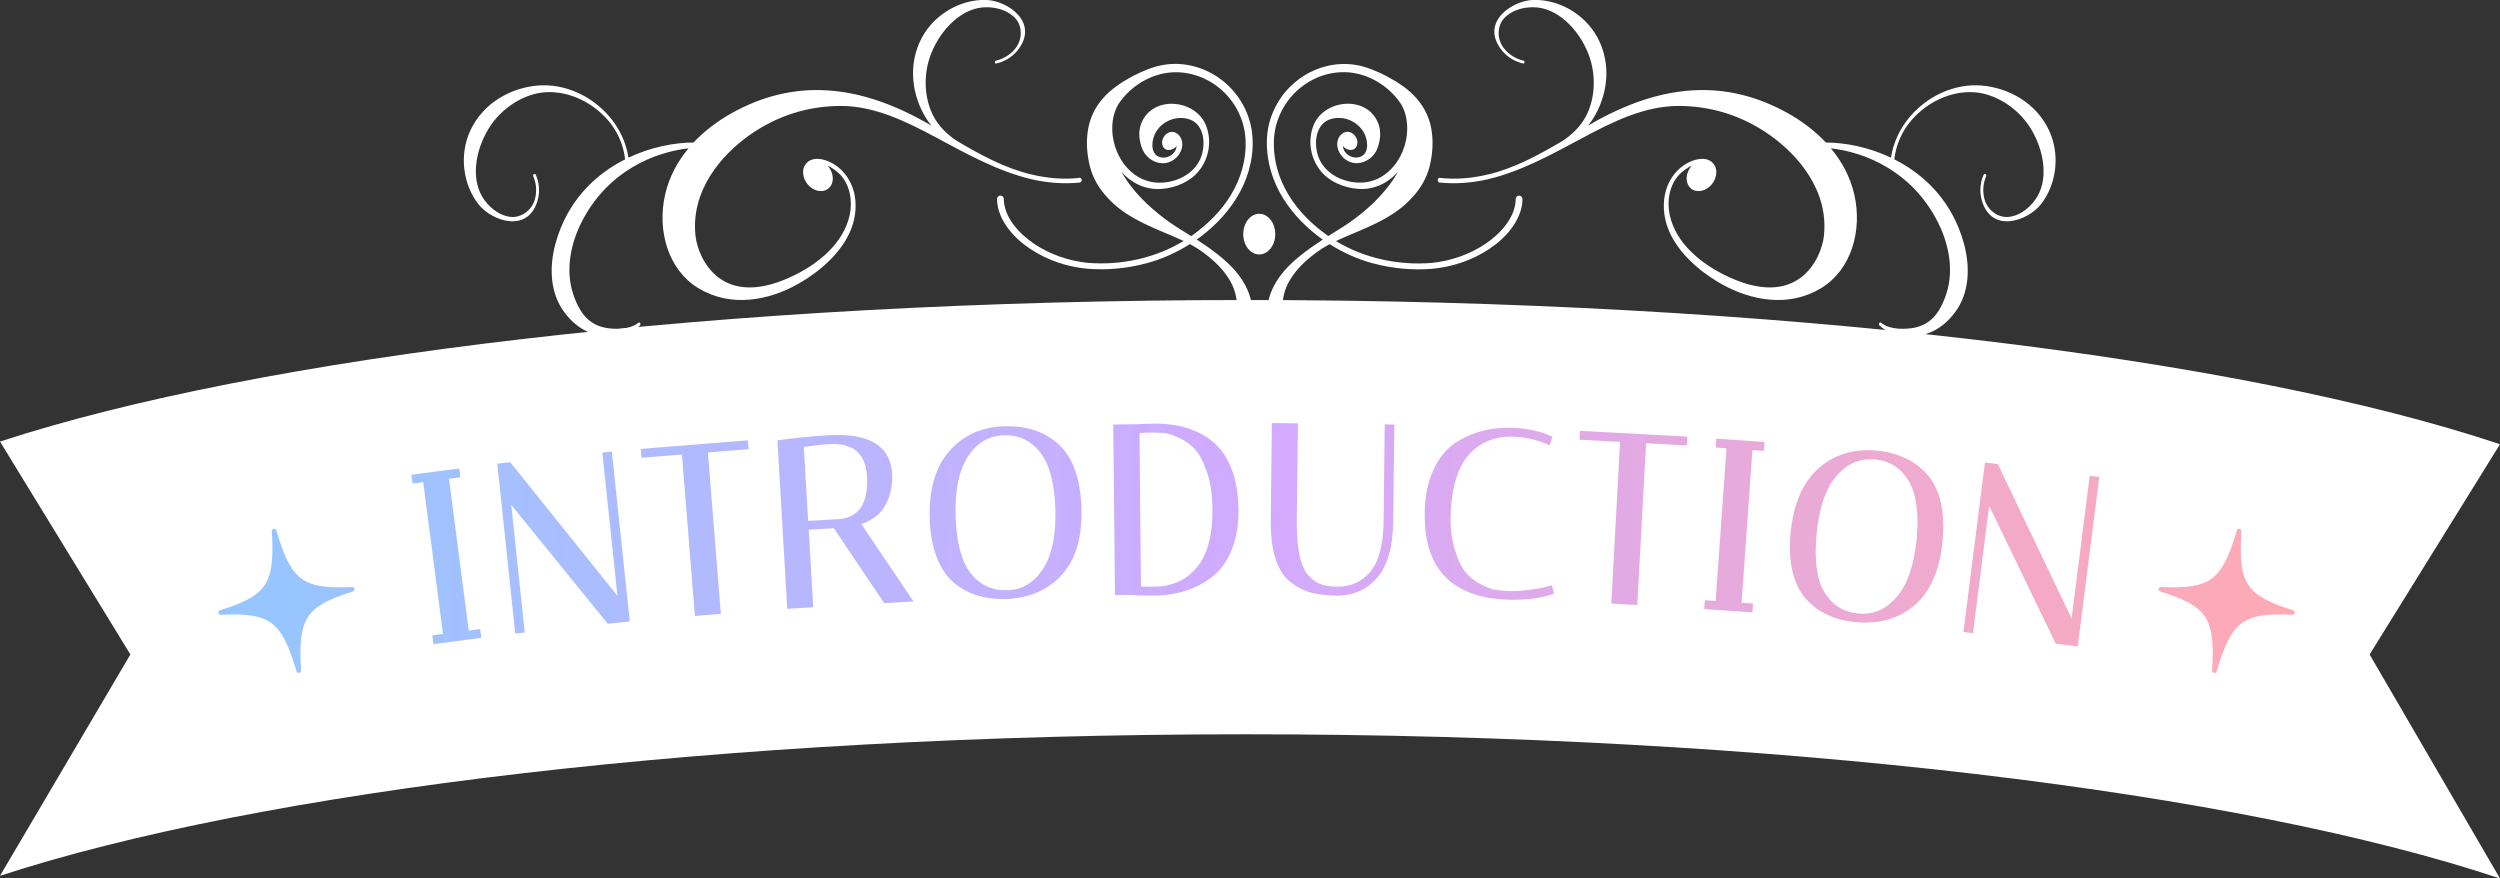
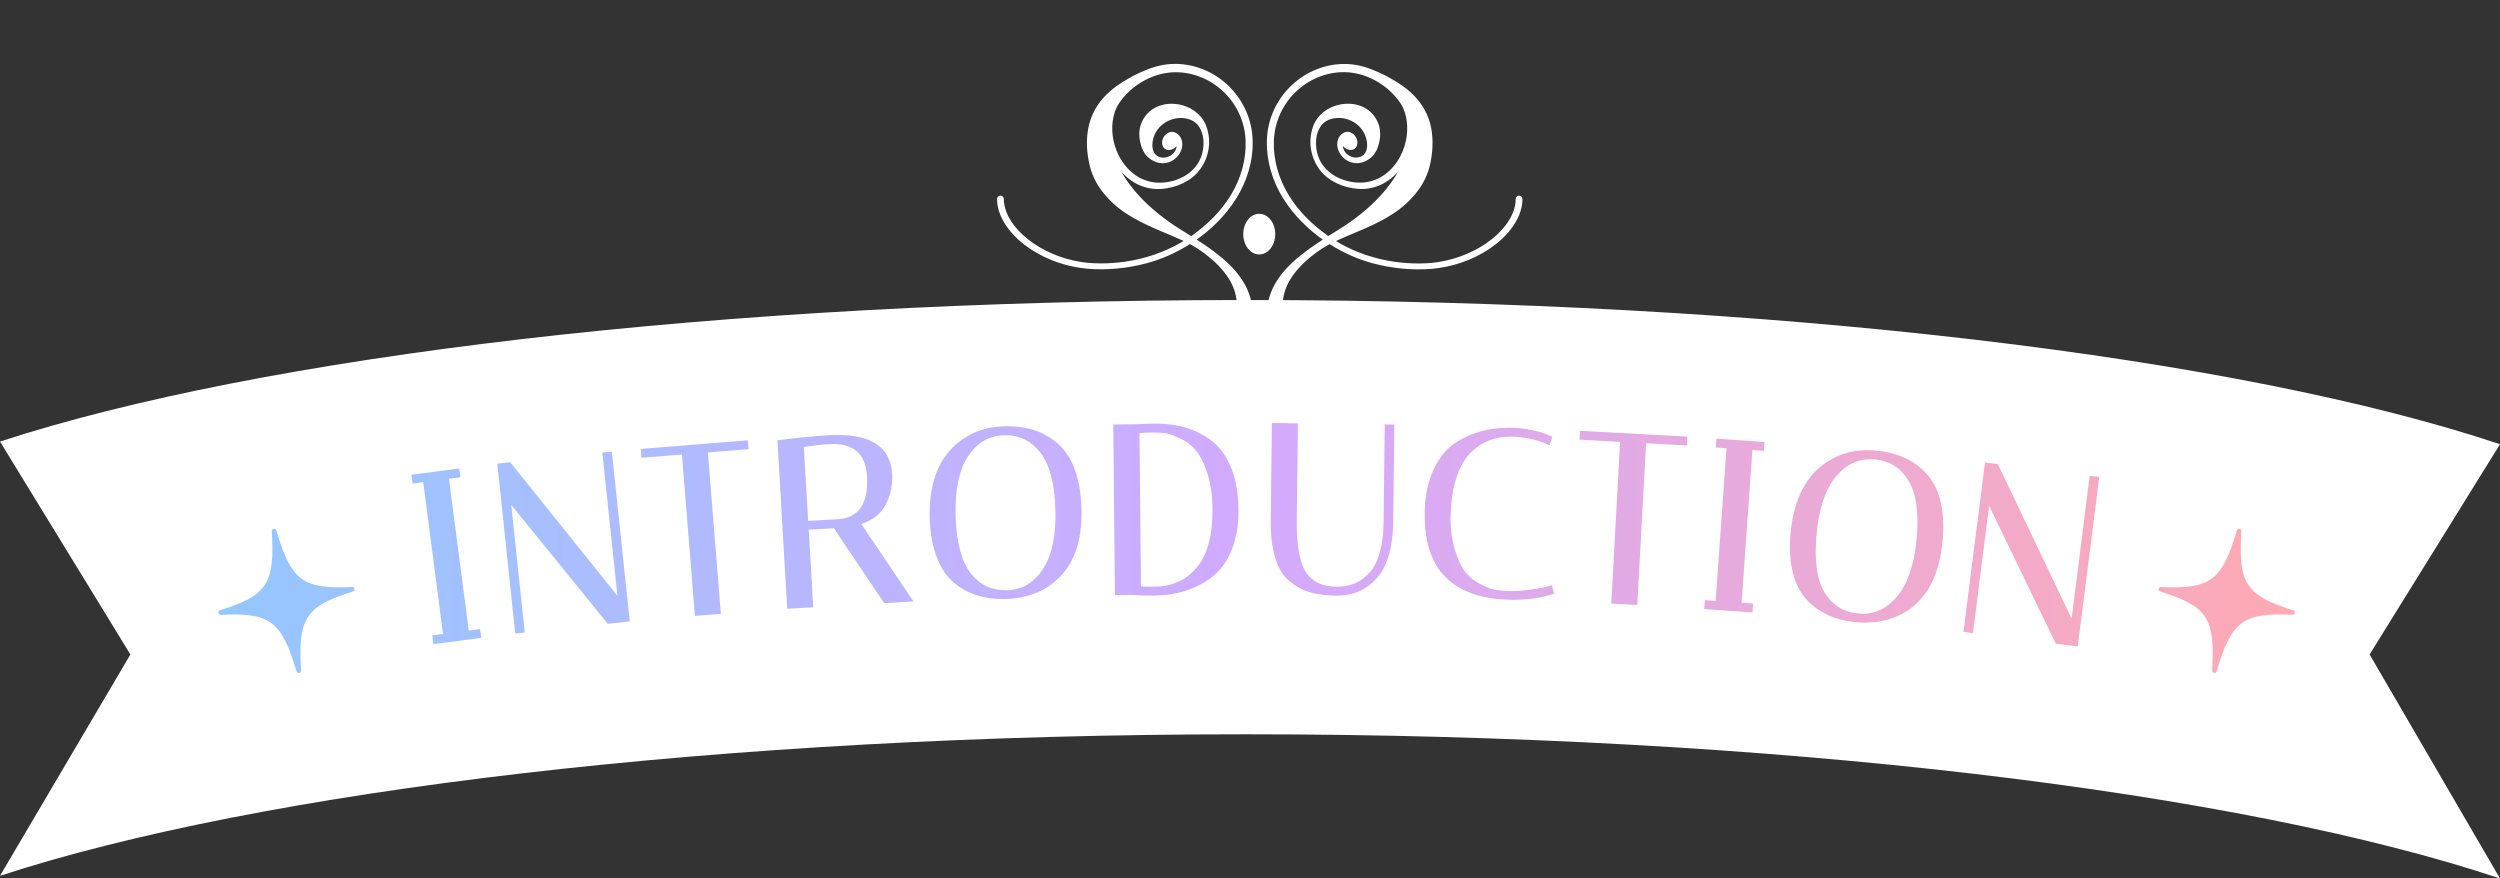
<svg xmlns="http://www.w3.org/2000/svg" id="_レイヤー_2" viewBox="0 0 383.47 134.75">
  <rect x="0" y="0" width="383.47" height="134.75" fill="#333333" stroke="none" />
  <defs>
    <style>.cls-1{fill:#fff;}.cls-2{fill:url(#_名称未設定グラデーション_72);}</style>
    <linearGradient id="_名称未設定グラデーション_72" x1="33.49" y1="84.07" x2="351.99" y2="84.07" gradientUnits="userSpaceOnUse">
      <stop offset="0" stop-color="#94c7ff" />
      <stop offset=".5" stop-color="#d2aaff" />
      <stop offset="1" stop-color="#ffaab3" />
    </linearGradient>
  </defs>
  <g id="_レイヤー_1-2">
    <path class="cls-1" d="M152.93,30.53v.02c.02,1.66.75,3.21,1.69,4.47.95,1.27,2.14,2.32,3.44,3.18,2.6,1.72,5.62,2.73,8.7,3.02,3.08.25,6.17-.05,9.15-.85,2.33-.63,4.57-1.63,6.6-2.93.04.02.09.04.14.07,1.33.71,2.52,1.63,3.62,2.61,1.77,1.66,3.26,3.7,3.42,6.2.09,1.45-.2,3.21-.86,4.51-.94,1.86-2.99,3.49-5.16,3.32-1.96-.15-3.71-2.17-2.63-4.1.37,1.92,2.91.59,2.75-.97-.22-2.13-2.88-.54-3.47.5-.91,1.6-.35,3.58.97,4.77,1.23,1.1,2.92,1.52,4.54,1.4,3.98-.3,6.22-3.62,6.3-7.39.08-3.86-2.22-6.85-5.12-9.15-1.11-.9-2.27-1.7-3.45-2.47.2-.14.39-.28.59-.42,2.45-1.85,4.6-4.17,6.07-6.91,1.46-2.74,2.2-5.9,1.83-9.05-.38-3.14-2.08-6.1-4.6-8.05-2.5-1.96-5.84-2.91-9.03-2.35-1.6.27-3.08.92-4.54,1.65-.37.19-.7.4-1.08.61-.32.17-.73.43-1.06.66-.71.47-1.41,1.02-2.06,1.66-.65.65-1.24,1.41-1.73,2.27-.45.86-.84,1.81-1.01,2.79-.39,1.97-.23,4,.22,5.86.46,1.87,1.44,3.49,2.66,4.79,1.18,1.34,2.61,2.37,4.09,3.21,2.55,1.45,5.26,2.39,7.64,3.5-4.35,2.65-9.62,3.77-14.69,3.36-2.93-.3-5.81-1.29-8.25-2.93-1.21-.82-2.32-1.81-3.18-2.97-.85-1.16-1.45-2.5-1.46-3.9h0c0-.29-.24-.52-.52-.52-.29,0-.51.24-.51.52,0,0,0-.29,0,0ZM179.43,34.11c-1.23-.86-2.39-1.81-3.48-2.83-1.52-1.45-2.9-3.08-3.92-4.9.62.69,1.35,1.29,2.17,1.74,1.2.66,2.59.96,3.94.86,2.22-.15,4.6-1.16,5.94-3,1.39-1.9,1.77-4.35.97-6.57-1.5-4.2-8.26-4.92-10-.47-.49,1.24-.32,2.65.15,3.87.79,2.03,3.41,3.04,5.17,1.43.78-.71,1.24-1.88.83-2.91-.26-.69-1.01-1.28-1.77-1.06-.84.24-1.44,1.3-1.07,2.14.42.93,1.6.66,2.12-.01-.1,1.24-1.45,2.07-2.61,1.68-1.12-.38-1.23-1.59-1.03-2.59.47-2.37,2.97-3.84,5.32-3.27,2.66.64,2.88,4.09,1.94,6.18-1.03,2.3-3.57,3.55-6,3.62-1.18.05-2.36-.24-3.39-.81-2.06-1.17-3.47-3.38-3.93-5.75-.37-1.82-.19-4.03.86-5.61,1.59-2.35,4.2-4.1,6.99-4.61,2.81-.53,5.81.28,8.09,2.02,2.3,1.73,3.87,4.4,4.25,7.25.37,2.86-.28,5.86-1.63,8.45-1.35,2.61-3.41,4.83-5.76,6.62-.28.22-.57.43-.86.64-1.11-.7-2.23-1.36-3.28-2.1Z" />
-     <path class="cls-1" d="M165.53,27.29c-2.42.27-4.88.05-7.29-.52-3.97-.92-7.71-2.94-11.37-5.1-1.26-.8-2.38-1.82-3.23-3.08-1.83-2.72-2.21-6.88-.8-10.4,1.49-3.74,4.78-7.11,8.5-7.08,1.66,0,3.45.55,4.51,1.83.95,1.15,1.02,3.12-.13,4.52-.76.96-1.85,1.59-2.92,1.83-.12.02-.21.14-.2.27,0,.12.1.21.22.18,1.17-.25,2.37-.92,3.25-1.99,3.44-4.29-1.51-7.66-4.81-7.76-3.68-.11-7.77,1.96-9.85,5.77-2.27,4.25-1.46,9.01.66,12.4.24.39.51.76.8,1.11-11.31-6.65-21.26-7.14-30.63-1.92-2.05,1.14-4.11,2.65-5.86,4.51-3.02.01-6.6.72-9.98,2.32-.36-2.39-1.44-4.52-2.84-6.2-2.71-3.22-6.85-5.2-11.07-4.86-3.98.33-8.29,2.53-10.34,6.88-1.82,3.94-1.03,8.46,1.26,11.35,2.05,2.59,7.72,4.54,9.1-.78.34-1.34.16-2.7-.34-3.79-.05-.11-.18-.14-.28-.07-.1.07-.15.21-.1.32.45,1.01.59,2.25.28,3.44-.43,1.75-2.05,2.88-3.55,2.81-1.66-.08-3.17-1.2-4.16-2.52-2.25-2.97-1.51-7.62.6-11.05,1.98-3.23,5.54-5.41,8.82-5.57,3.58-.17,7.08,1.57,9.43,4.25,1.43,1.61,2.4,3.72,2.68,6.05-4.69,2.36-8.92,6.48-10.68,12.91-1.01,3.7-.82,7.62,1.34,10.52,2.25,3.04,5.24,4.19,8.69,3.51,1.03-.25,2.08-.6,2.92-1.47.09-.09.1-.25.03-.36-.07-.1-.19-.11-.28-.04-.76.63-1.77.82-2.71.91-3.73.16-5.98-1.17-7.35-5.54-1.12-3.59-.28-7.61,1.4-10.89,4-7.82,11.21-10.66,16.37-11.24-1.66,1.98-2.96,4.33-3.59,7.06-1.28,5.57.47,11.58,5.07,14.38,4.92,3,10.74,1.97,15.39-.68,4-2.28,9.32-6.8,8.7-12.9-.3-2.96-2.22-5.3-4.64-6.05-.94-.29-2.16-.35-2.87.49-.07.08-.13.16-.19.25,0,0,0,0,0,0,0,.01-.02.03-.02.04-.04.07-.08.12-.11.2-.48,1.11.07,2.62,1.23,3.36,1.16.75,2.5.45,2.98-.66.39-.89.1-2.03-.63-2.84.74.35,1.43.87,1.88,1.32,1.52,1.56,1.99,4.04,1.52,6.23-.95,4.45-4.92,7.47-8.26,9.15-11.49,5.79-15.01-2.57-15.39-5.87-.79-6.96,3.93-12.44,8.3-15.52,4.26-3.01,9.12-4.5,14.17-4.46,5.06.05,9.82,2.37,14.43,4.84,4.75,2.55,9.47,5.17,14.58,6.39,2.47.58,5.01.76,7.48.52.17-.02.29-.2.27-.4-.02-.21-.18-.36-.36-.34Z" />
    <path class="cls-1" d="M233.52,30.53c0-.29-.22-.52-.51-.52-.29,0-.52.22-.52.51h0c0,1.41-.61,2.75-1.46,3.91-.86,1.16-1.96,2.15-3.18,2.97-2.44,1.64-5.32,2.63-8.25,2.93-5.07.41-10.34-.71-14.69-3.36,2.38-1.11,5.09-2.05,7.64-3.5,1.48-.84,2.91-1.88,4.09-3.21,1.21-1.3,2.2-2.92,2.66-4.79.45-1.86.6-3.89.22-5.86-.17-.98-.55-1.93-1.01-2.79-.48-.86-1.08-1.62-1.73-2.27-.65-.65-1.35-1.2-2.06-1.66-.33-.23-.74-.49-1.06-.66-.38-.2-.71-.42-1.08-.61-1.46-.72-2.94-1.38-4.54-1.65-3.19-.56-6.54.39-9.03,2.35-2.52,1.94-4.22,4.9-4.6,8.05-.36,3.14.37,6.31,1.83,9.05,1.48,2.74,3.62,5.06,6.07,6.91.19.15.39.29.59.42-1.18.77-2.35,1.57-3.45,2.47-2.9,2.3-5.21,5.29-5.12,9.15.08,3.78,2.32,7.09,6.3,7.39,1.62.12,3.31-.29,4.54-1.4,1.31-1.18,1.87-3.17.97-4.77-.59-1.03-3.24-2.63-3.47-.5-.16,1.56,2.38,2.89,2.75.97,1.08,1.93-.67,3.95-2.63,4.1-2.17.16-4.22-1.47-5.16-3.32-.66-1.3-.96-3.06-.86-4.51.16-2.5,1.65-4.54,3.42-6.2,1.1-.98,2.29-1.9,3.62-2.61.04-.02.09-.04.14-.07,2.04,1.3,4.27,2.3,6.6,2.93,2.97.8,6.07,1.1,9.15.85,3.07-.29,6.1-1.3,8.7-3.02,1.29-.86,2.49-1.91,3.44-3.18.94-1.26,1.67-2.81,1.69-4.47v-.02c0-.29,0,0,0,0ZM203.74,36.21c-.29-.21-.58-.42-.86-.64-2.36-1.79-4.41-4.01-5.76-6.62-1.35-2.58-2-5.59-1.63-8.45.38-2.86,1.95-5.52,4.25-7.25,2.28-1.75,5.28-2.55,8.09-2.02,2.79.51,5.4,2.26,6.99,4.61,1.05,1.58,1.22,3.79.86,5.61-.46,2.37-1.87,4.58-3.93,5.75-1.03.57-2.21.86-3.39.81-2.44-.08-4.98-1.33-6-3.62-.93-2.08-.71-5.53,1.94-6.18,2.34-.57,4.84.9,5.32,3.27.2,1,.1,2.21-1.03,2.59-1.16.39-2.51-.43-2.61-1.68.52.67,1.7.94,2.12.01.38-.83-.22-1.89-1.07-2.14-.76-.22-1.51.36-1.77,1.06-.4,1.03.06,2.19.83,2.91,1.75,1.61,4.37.6,5.17-1.43.47-1.22.64-2.63.15-3.87-1.74-4.45-8.5-3.72-10,.47-.79,2.22-.42,4.67.97,6.57,1.34,1.83,3.71,2.85,5.94,3,1.35.11,2.74-.2,3.94-.86.82-.45,1.55-1.05,2.17-1.74-1.02,1.81-2.4,3.45-3.92,4.9-1.08,1.03-2.25,1.97-3.48,2.83-1.05.74-2.17,1.4-3.28,2.1Z" />
-     <path class="cls-1" d="M220.92,27.29c2.42.27,4.88.05,7.29-.52,3.97-.92,7.71-2.94,11.37-5.1,1.26-.8,2.38-1.82,3.23-3.08,1.83-2.72,2.21-6.88.8-10.4-1.49-3.74-4.78-7.11-8.5-7.08-1.66,0-3.45.55-4.51,1.83-.95,1.15-1.02,3.12.13,4.52.76.96,1.85,1.59,2.92,1.83.12.02.21.14.2.27,0,.12-.1.21-.22.18-1.17-.25-2.37-.92-3.25-1.99-3.44-4.29,1.51-7.66,4.81-7.76,3.68-.11,7.77,1.96,9.85,5.77,2.27,4.25,1.46,9.01-.66,12.4-.24.39-.51.76-.8,1.11,11.31-6.65,21.26-7.14,30.63-1.92,2.05,1.14,4.11,2.65,5.86,4.51,3.02.01,6.6.72,9.98,2.32.36-2.39,1.44-4.52,2.84-6.2,2.71-3.22,6.85-5.2,11.07-4.86,3.98.33,8.29,2.53,10.34,6.88,1.82,3.94,1.03,8.46-1.26,11.35-2.05,2.59-7.72,4.54-9.1-.78-.34-1.34-.16-2.7.34-3.79.05-.11.18-.14.28-.07.1.07.15.21.1.32-.45,1.01-.59,2.25-.28,3.44.43,1.75,2.05,2.88,3.55,2.81,1.66-.08,3.17-1.2,4.16-2.52,2.25-2.97,1.51-7.62-.6-11.05-1.98-3.23-5.54-5.41-8.82-5.57-3.58-.17-7.08,1.57-9.43,4.25-1.43,1.61-2.4,3.72-2.68,6.05,4.69,2.36,8.92,6.48,10.68,12.91,1.01,3.7.82,7.62-1.34,10.52-2.25,3.04-5.24,4.19-8.69,3.51-1.03-.25-2.08-.6-2.92-1.47-.09-.09-.1-.25-.03-.36.07-.1.19-.11.28-.04.76.63,1.77.82,2.71.91,3.73.16,5.98-1.17,7.35-5.54,1.12-3.59.28-7.61-1.4-10.89-4-7.82-11.21-10.66-16.37-11.24,1.66,1.98,2.96,4.33,3.59,7.06,1.28,5.57-.47,11.58-5.07,14.38-4.92,3-10.74,1.97-15.39-.68-4-2.28-9.32-6.8-8.7-12.9.3-2.96,2.22-5.3,4.64-6.05.94-.29,2.16-.35,2.87.49.07.08.13.16.19.25,0,0,0,0,0,0,0,.01.02.03.02.04.04.07.08.12.11.2.48,1.11-.07,2.62-1.23,3.36-1.16.75-2.5.45-2.98-.66-.39-.89-.1-2.03.63-2.84-.74.35-1.43.87-1.88,1.32-1.52,1.56-1.99,4.04-1.52,6.23.95,4.45,4.92,7.47,8.26,9.15,11.49,5.79,15.01-2.57,15.39-5.87.79-6.96-3.93-12.44-8.3-15.52-4.26-3.01-9.12-4.5-14.17-4.46-5.06.05-9.82,2.37-14.43,4.84-4.75,2.55-9.47,5.17-14.58,6.39-2.47.58-5.01.76-7.48.52-.17-.02-.29-.2-.27-.4.02-.21.18-.36.36-.34Z" />
    <path class="cls-1" d="M190.7,35.91c0-1.72,1.1-3.12,2.45-3.12s2.46,1.4,2.46,3.12-1.1,3.12-2.46,3.12-2.45-1.4-2.45-3.12Z" />
    <path class="cls-1" d="M383.47,134.75c-39.68-13.27-110.99-22.12-192.36-22.12-80.53,0-151.2,8.67-191.11,21.71l20-33.95L0,67.73c39.91-13.04,110.58-21.71,191.11-21.71,81.37,0,152.68,8.85,192.36,22.12l-20,32.25,20,34.36Z" />
    <path class="cls-2" d="M331.48,90.04c7.56.35,9.33-.94,11.62-8.67.12-.41.72-.3.7.12-.5,8.04.73,9.86,7.95,12.12.4.12.3.71-.12.69-7.56-.35-9.33.94-11.62,8.67-.12.41-.72.3-.7-.12.5-8.04-.73-9.86-7.95-12.12-.4-.12-.3-.71.12-.69ZM54.01,90.04c-7.56.35-9.33-.94-11.62-8.67-.12-.41-.72-.3-.7.12.5,8.04-.73,9.86-7.95,12.12-.4.12-.3.71.12.69,7.56-.35,9.33.94,11.62,8.67.12.41.72.3.7-.12-.5-8.04.73-9.86,7.95-12.12.4-.12.3-.71-.12-.69ZM66.48,98.8l7.35-.96-.18-1.35-1.75.23-3.03-23.28,1.75-.23-.17-1.35-7.35.96.18,1.35,1.64-.21,3.03,23.28-1.64.21.17,1.35ZM79.03,97.17l1.46-.15-2.07-19.58,14.8,18.24,3.38-.36-2.75-26.05-1.46.15,2.32,21.97-16.44-20.48-1.99.21,2.75,26.06ZM106.59,94.48l3.98-.32-1.99-24.76,6.24-.5-.11-1.36-16.43,1.32.11,1.36,6.21-.5,1.99,24.76ZM120.76,93.38l3.98-.23-.69-11.9,3.85-.22,7.73,11.49,4.5-.26-8.01-11.87c1.74-.61,2.99-1.58,3.7-2.91.78-1.44,1.12-3.07,1.02-4.83-.23-3.93-3.04-5.93-8.36-5.93-.45,0-.91.01-1.39.04-2.13.12-4.62.36-7.38.72l-.46.06,1.5,25.84ZM123.31,68.56c1.34-.21,2.65-.36,3.87-.43.21-.01.42-.02.62-.02,1.54,0,2.75.37,3.6,1.09.95.82,1.48,2.08,1.58,3.75.24,4.18-1.14,6.36-4.2,6.67l-4.82.28-.66-11.34ZM154.21,91.89c3.65-.12,6.58-1.39,8.7-3.76,2.12-2.37,3.12-5.81,2.97-10.24-.15-4.44-1.31-7.69-3.44-9.68-2.02-1.88-4.66-2.83-7.86-2.83-.19,0-.37,0-.56,0-3.46.11-6.3,1.41-8.43,3.84-2.12,2.43-3.13,5.92-2.98,10.4.07,2.23.43,4.19,1.07,5.84.64,1.67,1.53,2.99,2.63,3.92,1.97,1.66,4.46,2.5,7.38,2.5.17,0,.35,0,.53,0ZM154.22,66.76c2.15,0,3.87.83,5.26,2.54,1.46,1.8,2.27,4.74,2.4,8.75.13,4.01-.51,7.12-1.92,9.25-1.39,2.1-3.18,3.16-5.46,3.23h-.28c-2.16,0-3.88-.81-5.25-2.5-1.45-1.77-2.25-4.72-2.39-8.77-.13-4.05.51-7.17,1.92-9.28,1.39-2.09,3.18-3.14,5.45-3.21h.28ZM177.03,91.36c3.46-.03,6.44-.99,8.88-2.85,1.28-.97,2.3-2.38,3.02-4.18.71-1.78,1.06-3.8,1.04-6.01-.02-2.2-.29-4.1-.8-5.65-.51-1.56-1.19-2.84-2.02-3.81-.83-.96-1.84-1.75-3.02-2.36-1.16-.6-2.35-1.01-3.54-1.22-1.11-.2-2.19-.3-3.19-.3h-.15c-1.01.01-2.07.04-3.11.1l-3.38.03.26,26.16,2.26-.02c1.15.07,2.27.11,3.32.11h.43ZM174.77,66.43c.58-.05,1.19-.08,1.8-.08h.24c.67,0,1.27.03,1.79.08.55.06,1.31.31,2.27.74.95.43,1.76,1.02,2.43,1.75.67.73,1.28,1.9,1.82,3.46.55,1.58.84,3.49.86,5.68.03,3.07-.45,5.59-1.41,7.48-.42.79-.93,1.49-1.52,2.07-.6.58-1.17,1.03-1.7,1.32-.54.3-1.13.54-1.76.71-.64.18-1.14.28-1.48.3-.38.03-.94.04-1.7.05h-.32c-.4,0-.77,0-1.08-.02l-.23-23.56ZM205.12,91.36c2.49,0,4.55-.93,6.13-2.75,1.58-1.83,2.4-4.72,2.45-8.59l.17-14.9-1.47-.02-.17,14.86c-.04,3.56-.73,6.17-2.05,7.74-1.29,1.54-2.95,2.29-5.06,2.29h-.1c-.97-.01-1.8-.15-2.47-.4-.65-.24-1.29-.7-1.89-1.36-1.21-1.38-1.8-4.21-1.75-8.43l.17-14.86-3.99-.05-.17,14.9c-.05,4.65.94,7.83,2.96,9.43.98.8,2.04,1.35,3.15,1.66,1.09.3,2.43.46,3.97.48h.12ZM237.93,91.22l.45-.14-.34-1.31-1.3.35c-.55.12-1.36.25-2.41.38-.87.11-1.67.16-2.38.16-.15,0-.3,0-.45,0-.83-.03-1.54-.09-2.11-.18-.54-.08-1.29-.37-2.23-.84-.93-.47-1.72-1.09-2.35-1.85-.63-.76-1.2-1.95-1.67-3.54-.48-1.6-.69-3.36-.63-5.25.06-1.9.27-3.51.62-4.81.58-2.25,1.51-3.95,2.77-5.06,1.57-1.42,3.49-2.15,5.73-2.15.12,0,.24,0,.37,0,1.89.06,3.64.44,5.18,1.11l.5.22.44-1.31-1.07-.46c-.48-.2-1.18-.39-2.12-.58-.93-.19-1.9-.31-2.88-.34-.22,0-.43-.01-.65-.01-3.18,0-5.98.82-8.35,2.44-1.32.94-2.4,2.31-3.2,4.08-.79,1.74-1.23,3.75-1.3,5.96-.07,2.2.11,4.11.55,5.68.44,1.58,1.06,2.89,1.84,3.87,2.16,2.72,5.59,4.18,10.21,4.34.33.01.66.02.98.02,2.2,0,4.15-.27,5.8-.79ZM251.14,92.79l1.35-24.8,6.25.34.07-1.36-16.46-.89-.07,1.36,6.22.34-1.35,24.8,3.98.22ZM268.8,93.94l.1-1.36-1.76-.12,1.66-23.42,1.76.12.1-1.36-7.39-.52-.1,1.36,1.65.12-1.66,23.42-1.65-.12-.1,1.36,7.39.52ZM293.72,92.79c2.4-2.08,3.83-5.37,4.24-9.78.41-4.42-.32-7.79-2.19-10.04-1.87-2.24-4.56-3.54-8-3.86-.45-.04-.9-.06-1.33-.06-2.88,0-5.41.94-7.52,2.81-2.41,2.14-3.85,5.48-4.27,9.94-.21,2.22-.1,4.22.32,5.93.43,1.74,1.14,3.16,2.11,4.22,1.85,2.01,4.38,3.18,7.53,3.48.51.05,1.02.07,1.5.07,2.98,0,5.54-.91,7.61-2.7ZM287.54,70.46c2.27.21,3.96,1.26,5.17,3.22,1.22,1.97,1.65,4.99,1.28,8.98-.38,4-1.41,7-3.08,8.93-1.48,1.71-3.17,2.55-5.15,2.55-.22,0-.45-.01-.68-.03-2.28-.21-3.98-1.25-5.18-3.18-1.21-1.94-1.64-4.97-1.26-9,.38-4.03,1.41-7.05,3.08-8.96,1.48-1.7,3.16-2.53,5.13-2.53.22,0,.45.01.68.03ZM318.7,99.16l3.3-25.99-1.46-.19-2.78,21.91-11.31-23.7-1.98-.25-3.3,25.99,1.46.19,2.48-19.54,10.22,21.15,3.37.43Z" />
  </g>
</svg>